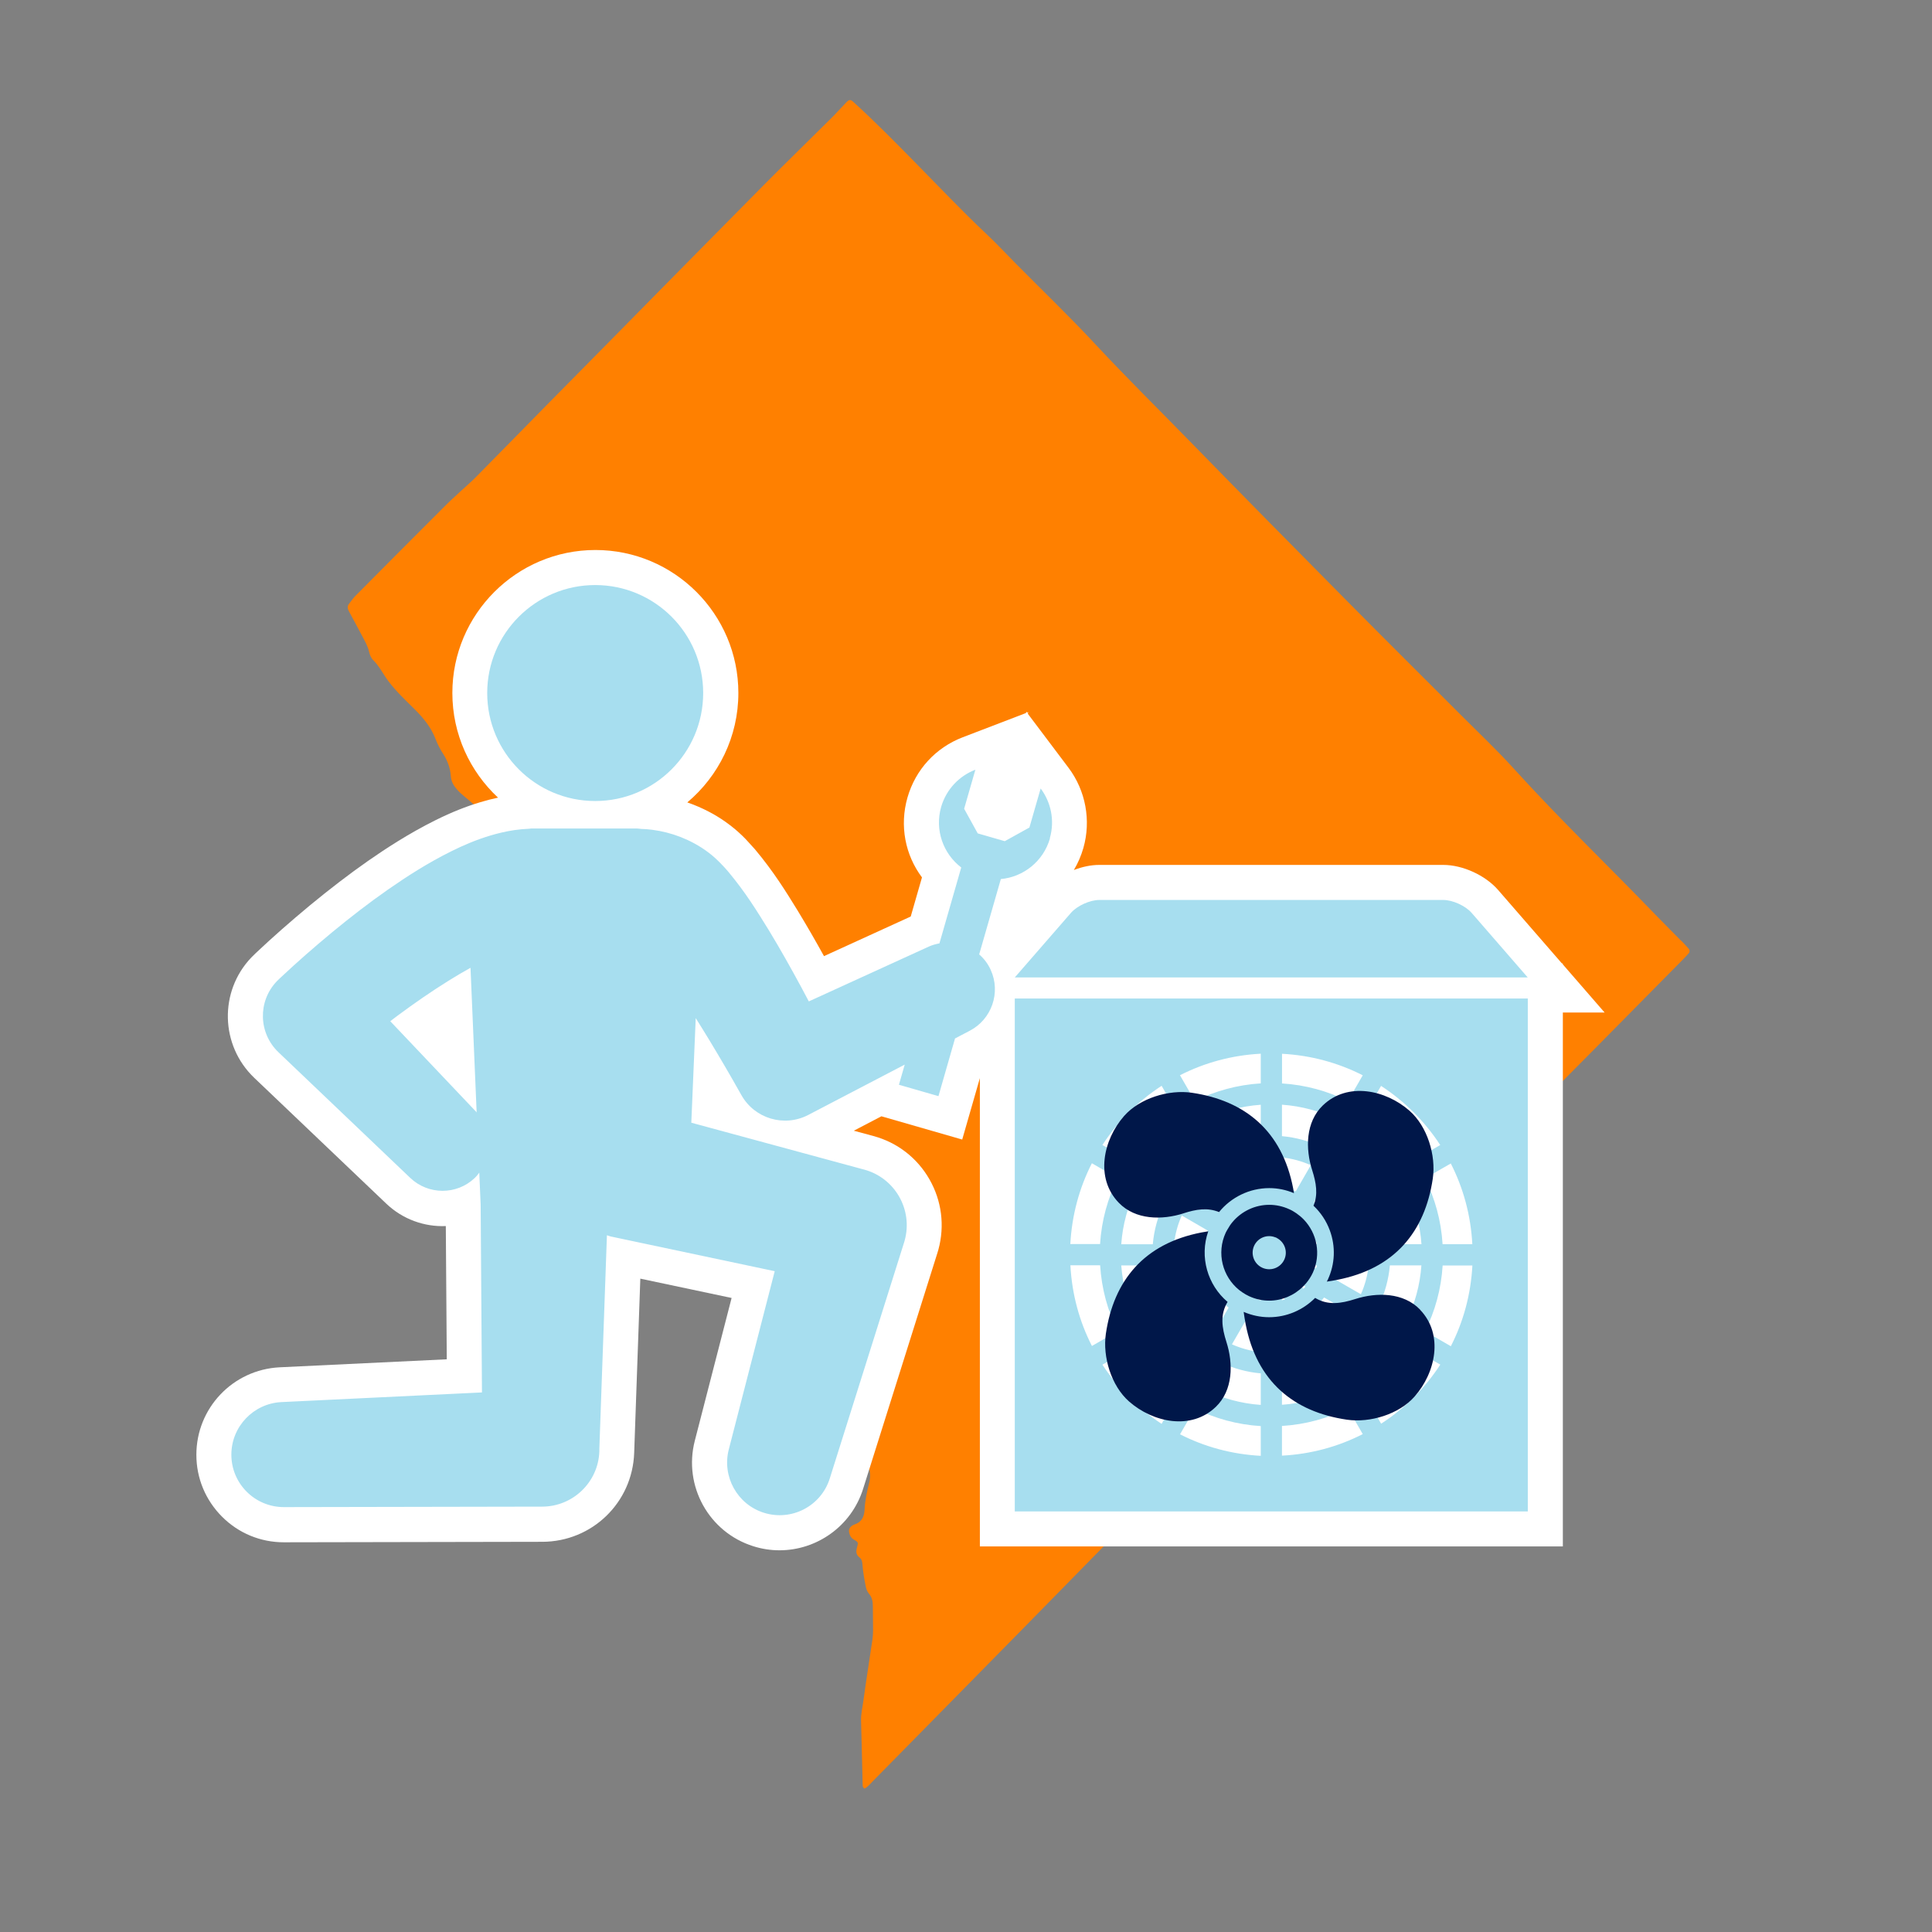
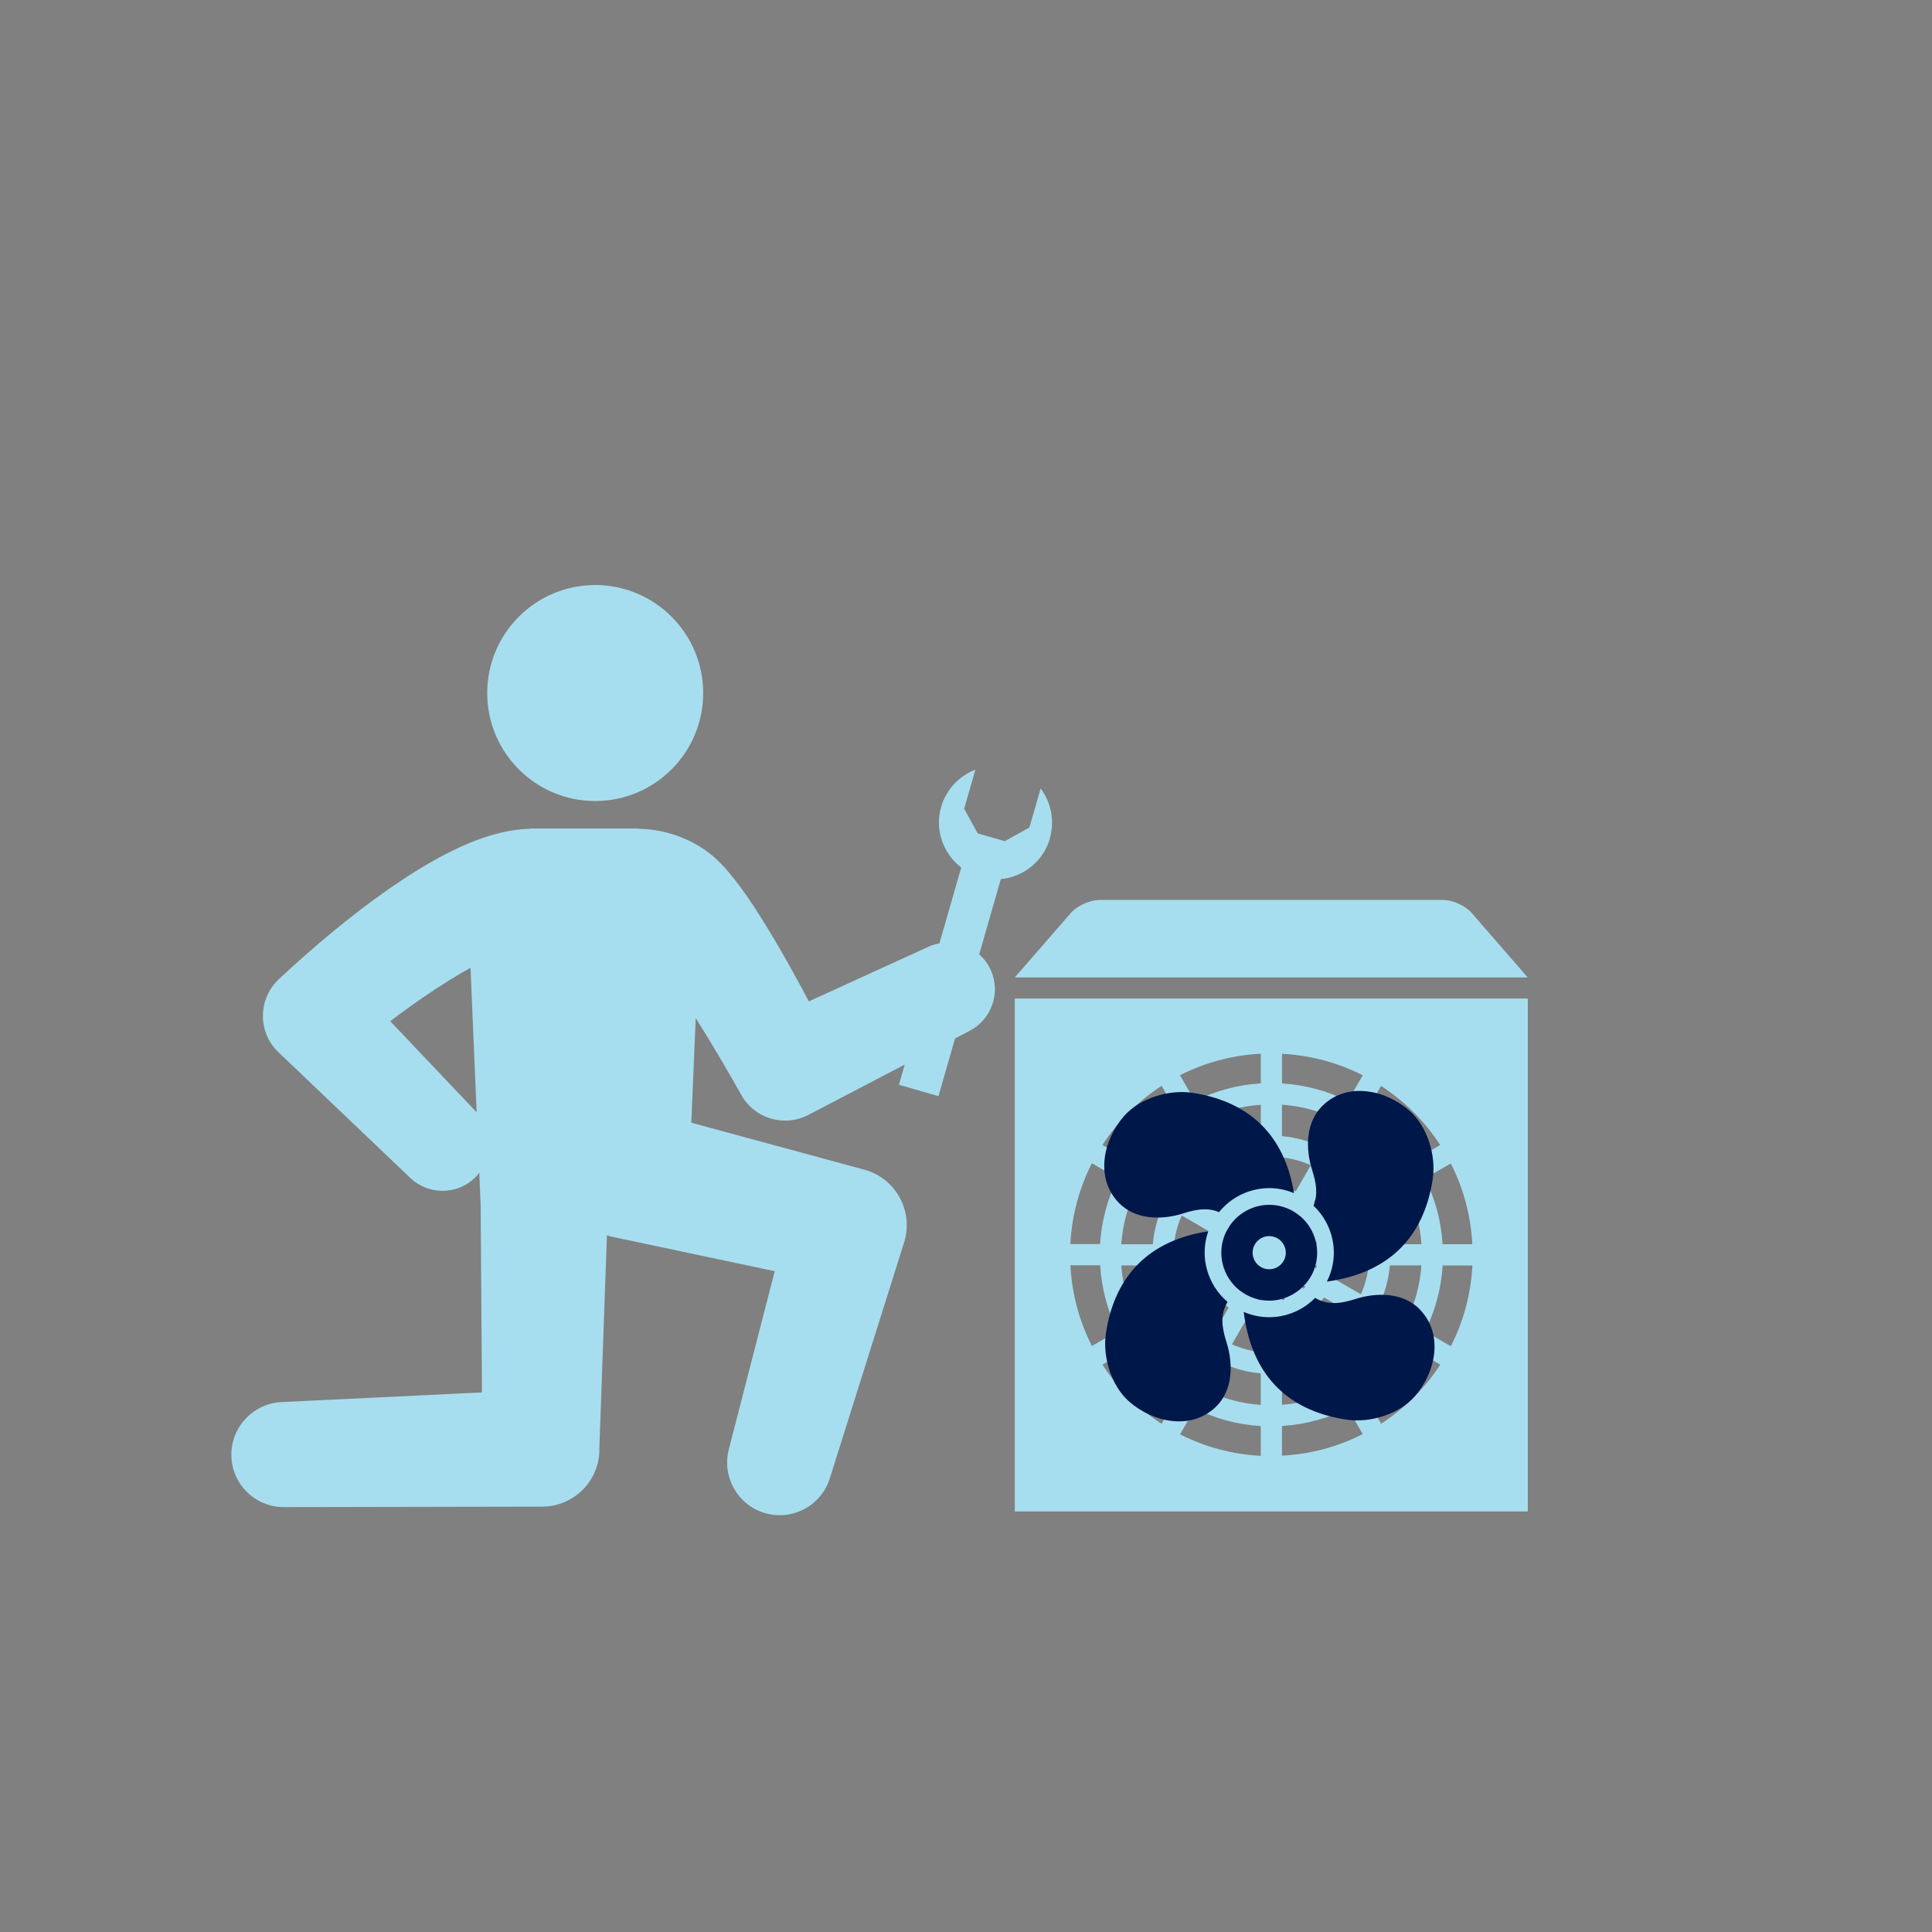
<svg xmlns="http://www.w3.org/2000/svg" id="Layer_1" viewBox="0 0 280 280">
  <rect x="0" y="0" width="280" height="280" fill="#808080" stroke="none" />
  <defs>
    <style>.cls-1{fill:#001749;}.cls-2{fill:#fff;}.cls-3{fill:#ff8000;}.cls-4{fill:#a7deef;}</style>
  </defs>
-   <path class="cls-3" d="m243.66,136.36c-1.17-1.19-2.35-2.36-3.51-3.56-6.9-7.17-14.1-14.05-20.78-21.43-2.4-2.65-5.01-5.11-7.54-7.64-5.54-5.55-11.11-11.07-16.63-16.65-7.52-7.6-15.03-15.2-22.49-22.85-4.65-4.77-9.41-9.45-13.95-14.33-3.74-4.02-7.7-7.82-11.56-11.72-1.41-1.43-2.78-2.9-4.25-4.28-3.57-3.36-6.94-6.93-10.38-10.42-2.89-2.93-5.77-5.87-8.82-8.64-.49-.45-.65-.46-1.1,0-.69.7-1.33,1.44-2.02,2.13-3.3,3.28-6.64,6.53-9.92,9.83-7.8,7.87-15.56,15.77-23.34,23.66-2.62,2.65-5.24,5.3-7.85,7.95-3.54,3.6-7.07,7.21-10.62,10.8-.65.66-1.37,1.27-2.05,1.9-.82.77-1.67,1.52-2.46,2.32-4.3,4.3-8.59,8.6-12.87,12.92-.34.34-.62.75-.92,1.14-.28.35-.25.7-.04,1.09.64,1.16,1.25,2.33,1.88,3.5.41.78.86,1.53,1.06,2.41.09.42.28.88.58,1.17.92.91,1.47,2.08,2.23,3.09,1.1,1.45,2.42,2.69,3.71,3.97,1.3,1.28,2.46,2.68,3.11,4.4.3.79.69,1.51,1.14,2.21.62.97.99,2.04,1.07,3.16.06.8.4,1.37.9,1.94.72.81,1.63,1.41,2.41,2.16,1.7,1.63,3.43,3.22,5.14,4.84.61.58,1.29,1.03,2.07,1.36,2.39,1,4.8,1.99,7.15,3.08,1.25.58,2.52.81,3.85.68,1.31-.13,2.53.12,3.74.55.69.25,1.38.5,2.08.71.75.23,1.51.42,2.31.19.28-.08.59-.12.86.03.6.32,1.23.62,1.77,1.03.59.45.98,1.06.97,1.88,0,.73.2,1.46.47,2.14.46,1.14.94,2.26,1.45,3.37.25.54.49,1.07.6,1.65.13.67.25,1.33.59,1.95.2.37.33.84.06,1.26-.41.64-.16,1.22.13,1.8,1.38,2.81,2.88,5.57,4.15,8.44.62,1.41.99,1.54,2.52,1.39.1,0,.2-.03.29-.03,1.09.02,2.01.3,2.5,1.42.21.49.57.91.87,1.35,1.39,2.02,1.34,1.65,1.07,3.77-.18,1.37.4,2.49,1.09,3.57.3.46.78.82,1.36.71.72-.14,1.42-.38,2.11-.63.28-.1.57-.41.48-.67-.29-.81.17-1.76-.53-2.51-.36-.39-.18-.82.29-1.07.39-.21.76-.17,1.08.15,1.01.99,2.13,1.84,3.04,2.96,1.77,2.18,2.9,4.65,3.66,7.3.22.75.3,1.54.21,2.33-.06.48-.29.82-.81.9-.87.13-1.72.4-2.62.33-.24-.02-.49,0-.73.03-.06,0-.16.12-.16.18,0,.08.06.21.12.23.58.2.98.63,1.44.99.39.3.64.23.96-.21.06-.08.07-.19.13-.26.26-.33.77-.47,1.18-.32.35.13.33.45.37.73.04.24.04.49.09.73.11.48.34.84.73,1.2.92.85,1.88,1.73,2.16,3.07.05.23.22.44.3.67.53,1.57,1.35,3.02,1.62,4.7.44,2.78.55,5.55.1,8.33-.25,1.54-.45,3.1-1.08,4.56-.15.36-.25.75-.29,1.14-.07.75-.37.83-.95.88-1.46.13-2.93.25-4.4.36-.95.07-1.3-.02-1.36,1.25,0,.14-.06.29-.1.43-.09.28-.3.37-.57.3-.37-.1-.78-.13-1.02-.51-.13-.21-.31-.42-.59-.32-.62.2-1.01-.09-1.4-.52-.54-.58-1.25-.74-2.02-.69-.13,0-.3.1-.35.21-.11.2.04.4.21.48.35.17.73.27,1.09.42.13.05.27.22.19.33-.44.59-.06,1.02.29,1.41.28.3.39.59.42,1.02.08,1.17.26,2.33.45,3.49.11.67.22,1.38.65,1.93.36.45.5.93.61,1.47.08.38.21.76.38,1.1.14.29.43.38.75.28.27-.09.38-.32.36-.57-.03-.34-.11-.67-.18-1.01-.05-.24-.12-.47-.15-.72-.02-.2.03-.41.24-.48.12-.04.31-.02.41.05.72.51,1.5.97,2.11,1.59,1.1,1.13,1.73,2.43,1.31,4.12-.32,1.28-.61,2.58-.67,3.91-.05,1.02-.43,1.8-1.46,2.14-.09.03-.18.07-.27.12-.5.32-.63.68-.45,1.26.1.33.26.6.59.79.7.4.7.43.49,1.16-.16.56-.15,1.06.36,1.45.33.26.4.58.43,1.01.08,1.07.27,2.13.48,3.19.07.37.22.78.47,1.06.49.57.56,1.22.56,1.92,0,1.13.03,2.26.03,3.38,0,.44-.03.88-.09,1.32-.43,2.96-.91,5.91-1.31,8.87-.13.97-.37,1.92-.34,2.92.09,3.09.15,6.17.23,9.26,0,.19,0,.39.26.57.5-.24.86-.72,1.26-1.12,2.17-2.19,4.34-4.4,6.5-6.6,5.26-5.35,10.53-10.69,15.78-16.04,5.63-5.74,11.26-11.48,16.89-17.22,3.92-3.99,7.84-7.97,11.76-11.95,6.09-6.18,12.18-12.36,18.28-18.54,8.37-8.48,16.75-16.95,25.12-25.42,3.38-3.42,6.77-6.82,10.15-10.23,4.31-4.36,8.61-8.72,12.92-13.08.28-.28.54-.57.8-.86.18-.22.16-.47-.01-.67-.35-.41-.73-.8-1.1-1.18Z" />
-   <path class="cls-2" d="m226.49,139.76v-.13h-.12l-9.27-10.67c-1.86-2.12-5.12-3.61-7.93-3.61h-49.85c-1.2,0-2.48.27-3.69.74.59-.98,1.05-2.05,1.38-3.19,1.14-3.98.34-8.33-2.16-11.64l-5.89-7.82.07-.23-.18.07-.1-.14-.06.2-9.16,3.51c-3.93,1.51-6.85,4.69-8.01,8.73-1.17,4.08-.34,8.32,2.1,11.58l-1.63,5.67-12.57,5.74c-1.27-2.3-2.46-4.36-3.68-6.37l-.15-.25c-1.7-2.76-3.46-5.62-6.19-8.88l-1.33-1.46c-.23-.25-.76-.75-1.06-1.02-.34-.31-.68-.59-1.03-.86l-.26-.2c-1.56-1.19-3.27-2.14-5.24-2.92-.29-.11-.58-.22-.87-.32,4.52-3.8,7.4-9.5,7.4-15.86,0-11.43-9.3-20.72-20.72-20.72s-20.73,9.3-20.73,20.72c0,5.98,2.55,11.38,6.62,15.17-.86.18-1.71.4-2.57.66-2.12.64-4.11,1.43-6.46,2.59-4,1.99-7.35,4.21-9.84,5.94-2.73,1.91-5.46,4.01-8.38,6.41-2.9,2.41-5.39,4.6-7.83,6.9l-.68.67c-4.69,4.92-4.5,12.73.42,17.43l19.13,18.23c2.41,2.3,5.56,3.39,8.64,3.26l.14,19.31-24.22,1.16c-6.78.34-12.08,5.91-12.07,12.69,0,3.39,1.33,6.57,3.73,8.97,2.39,2.39,5.57,3.7,8.94,3.7h.03l37.44-.07c7.21-.02,13.06-5.67,13.31-12.89l.89-25.25,13.23,2.8-5.34,20.72c-1.67,6.53,2.05,13.24,8.48,15.26,1.26.4,2.54.59,3.8.59,5.39,0,10.4-3.47,12.11-8.88l10.75-34.13c.05-.15.11-.37.17-.57.94-3.46.48-7.08-1.3-10.19-1.78-3.11-4.67-5.34-8.12-6.27l-2.84-.77,4-2.09,11.71,3.37,2.56-8.9v67.87h84.49v-77.38h6.05l-6.05-6.97Z" />
  <path class="cls-4" d="m221.41,141.66l-8.13-9.36c-.9-1.03-2.74-1.87-4.11-1.87h-49.85c-1.37,0-3.21.84-4.11,1.87l-8.14,9.36h74.35Zm-135.15-25.57c8.64,0,15.65-7.01,15.65-15.65s-7.01-15.65-15.65-15.65-15.65,7.01-15.65,15.65,7.01,15.65,15.65,15.65Zm60.81,102.96h74.35v-74.34h-74.35v74.34Zm21.27-12.7c-3.42-2.23-6.34-5.15-8.57-8.57l3.74-2.15c1.84,2.77,4.22,5.15,6.99,6.99l-2.15,3.73Zm6.19-22.94c.11.69.28,1.36.52,2l-3.79,2.18c-.58-1.3-.97-2.71-1.13-4.18h4.39Zm-4.39-3.07c.16-1.47.55-2.88,1.13-4.18l3.78,2.19c-.24.64-.42,1.3-.52,2h-4.39Zm4.19,15.64l-2.3,3.98c-2.31-1.56-4.31-3.56-5.87-5.87l3.98-2.29c1.14,1.62,2.56,3.04,4.19,4.19Zm-1.52-5.73l3.8-2.19c.43.53.92,1.02,1.45,1.45l-2.19,3.8c-1.17-.86-2.2-1.89-3.06-3.06Zm4.95-6.41c-.04-.14-.1-.28-.13-.43h.87l-.74.43Zm-.13-3.5c.04-.15.09-.29.13-.43l.74.43h-.88Zm-1.02-4.65l-3.79-2.19c.85-1.17,1.88-2.2,3.05-3.05l2.19,3.79c-.53.43-1.02.92-1.45,1.45Zm-6.47-3.74l-3.97-2.29c1.56-2.31,3.56-4.3,5.87-5.87l2.3,3.97c-1.63,1.14-3.04,2.56-4.19,4.18Zm-1.53,2.66c-.83,1.77-1.36,3.69-1.54,5.72h-4.57c.2-2.86.96-5.56,2.15-8.01l3.96,2.29Zm-1.54,8.79c.18,2.03.72,3.95,1.54,5.72l-3.96,2.28c-1.19-2.45-1.94-5.15-2.15-8h4.57Zm15.65,27.59c-4.2-.22-8.16-1.31-11.7-3.12l2.16-3.74c2.91,1.45,6.13,2.34,9.54,2.55v4.3Zm0-7.38c-2.86-.2-5.56-.95-8.01-2.15l2.29-3.96c1.77.82,3.69,1.36,5.72,1.54v4.57Zm0-7.65c-1.47-.16-2.88-.55-4.18-1.13l2.19-3.78c.64.24,1.3.41,1.99.53v4.39Zm-2.66-9.91l-.44.76c-.11-.11-.22-.21-.32-.32l.76-.44Zm-.75-8.83c.1-.11.21-.21.32-.32l.44.75-.75-.43Zm3.41,11.24c-.14-.03-.29-.09-.43-.13l.43-.74v.87Zm0-12.34l-.43-.74c.14-.04.28-.1.43-.13v.87Zm0-3.98c-.69.11-1.36.28-2,.53l-2.18-3.79c1.3-.58,2.7-.97,4.18-1.13v4.39Zm0-7.47c-2.03.18-3.95.72-5.72,1.54l-2.29-3.96c2.45-1.19,5.15-1.94,8.01-2.14v4.56Zm17.44,41.66l-2.15-3.73c2.77-1.84,5.15-4.22,6.99-6.99l3.74,2.16c-2.23,3.42-5.15,6.34-8.57,8.56Zm1.28-26.01c-.18-2.03-.72-3.95-1.54-5.72l3.96-2.29c1.2,2.45,1.95,5.15,2.15,8.01h-4.56Zm4.56,3.07c-.2,2.86-.95,5.55-2.15,8.01l-3.96-2.29c.82-1.77,1.36-3.69,1.54-5.72h4.56Zm-7.64-11.45c-1.14-1.63-2.56-3.04-4.19-4.19l2.29-3.97c2.31,1.56,4.3,3.56,5.87,5.87l-3.97,2.3Zm-4.39,8.38c-.11-.69-.28-1.36-.53-2l3.79-2.19c.58,1.31.96,2.71,1.13,4.18h-4.39Zm4.39,3.07c-.16,1.47-.55,2.88-1.13,4.18l-3.79-2.18c.25-.64.42-1.3.53-2h4.39Zm-2.68-9.91l-3.8,2.19c-.43-.54-.92-1.02-1.45-1.46l2.19-3.79c1.17.86,2.2,1.89,3.05,3.05Zm-4.95,6.41c.05.14.1.28.13.43h-.87l.74-.43Zm.13,3.5c-.03.15-.08.29-.13.43l-.74-.43h.87Zm1.03,4.65l3.8,2.19c-.86,1.17-1.88,2.19-3.05,3.06l-2.19-3.8c.53-.43,1.02-.92,1.45-1.45Zm6.47,3.74l3.97,2.3c-1.56,2.31-3.56,4.3-5.86,5.87l-2.3-3.98c1.62-1.14,3.04-2.56,4.19-4.19Zm11.9,3.32l-3.74-2.16c1.46-2.91,2.35-6.13,2.56-9.54h4.31c-.22,4.2-1.31,8.16-3.12,11.7Zm3.12-14.78h-4.31c-.21-3.41-1.1-6.64-2.56-9.54l3.75-2.16c1.81,3.54,2.9,7.5,3.12,11.7Zm-13.22-22.94c3.42,2.23,6.34,5.15,8.57,8.57l-3.74,2.15c-1.84-2.77-4.22-5.15-6.99-6.99l2.15-3.73Zm-14.37-4.66c4.2.22,8.16,1.31,11.71,3.12l-2.16,3.74c-2.9-1.45-6.13-2.35-9.54-2.56v-4.31Zm0,7.38c2.86.2,5.56.95,8.01,2.14l-2.29,3.96c-1.77-.82-3.69-1.36-5.72-1.54v-4.56Zm0,7.64c1.48.16,2.88.55,4.18,1.13l-2.18,3.79c-.64-.25-1.3-.42-2-.53v-4.39Zm2.66,9.9l.43-.75c.11.1.21.21.32.32l-.75.43Zm.75,8.83c-.1.11-.21.21-.32.32l-.43-.76.75.44Zm-3.41-11.24c.15.03.29.09.43.13l-.43.74v-.87Zm0,12.34l.43.74c-.14.04-.28.1-.43.13v-.87Zm0,3.98c.7-.11,1.36-.28,2-.53l2.18,3.78c-1.3.58-2.71.96-4.18,1.13v-4.39Zm0,7.47c2.03-.18,3.95-.72,5.72-1.54l2.29,3.96c-2.45,1.2-5.15,1.95-8.01,2.15v-4.57Zm0,7.64c3.42-.21,6.64-1.1,9.55-2.56l2.16,3.74c-3.54,1.81-7.51,2.91-11.71,3.12v-4.3Zm-3.07-53.96v4.31c-3.41.21-6.64,1.11-9.55,2.56l-2.16-3.74c3.55-1.81,7.51-2.9,11.71-3.12Zm-14.37,4.66l2.15,3.74c-2.77,1.84-5.15,4.22-6.99,6.99l-3.74-2.15c2.23-3.42,5.15-6.34,8.57-8.57Zm-10.1,11.23l3.74,2.16c-1.45,2.91-2.35,6.13-2.56,9.55h-4.31c.22-4.2,1.31-8.16,3.12-11.71Zm1.19,14.78c.21,3.41,1.1,6.64,2.55,9.54l-3.74,2.16c-1.81-3.54-2.9-7.5-3.12-11.7h4.31Zm-7.29-61.9c.74-2.57.16-5.21-1.33-7.2l-1.63,5.66-3.57,1.98-3.92-1.13-1.97-3.57,1.63-5.66c-2.32.89-4.21,2.82-4.96,5.39-.96,3.34.3,6.79,2.91,8.78l-3.16,11c-.52.1-1.05.24-1.55.47l-17.38,7.94c-.36-.68-.72-1.37-1.09-2.05-1.49-2.75-3.02-5.49-4.69-8.24-1.72-2.78-3.35-5.46-5.92-8.54l-.53-.6-.64-.67c-.06-.06-.45-.45-.74-.71-.31-.29-.63-.53-.95-.78-1.29-.98-2.65-1.69-4.01-2.23-1.36-.53-2.73-.87-4.1-1.05-.55-.08-1.1-.11-1.65-.13-.19-.01-.38-.06-.58-.06h-15.32c-.11,0-.22.03-.32.04h-.06c-.72.03-1.41.1-2.05.19-1.28.19-2.43.47-3.5.79-2.13.64-3.95,1.43-5.66,2.28-3.4,1.69-6.36,3.59-9.18,5.55-2.82,1.97-5.48,4.04-8.06,6.16-2.6,2.16-5.02,4.26-7.58,6.67l-.23.22-.26.26c-2.76,2.9-2.65,7.49.25,10.26l19.12,18.23c2.59,2.46,6.7,2.5,9.32.01.26-.24.47-.51.67-.78l.2,4.65.19,27.2-29.07,1.4c-4.03.2-7.25,3.54-7.25,7.62,0,4.21,3.42,7.61,7.63,7.6l37.44-.07c4.42-.01,8.1-3.53,8.26-7.98v-.37s1.1-30.98,1.1-30.98c.21.05.39.15.61.19l23.71,5.02-6.66,25.84c-1,3.89,1.21,7.95,5.09,9.17,4.01,1.26,8.29-.96,9.55-4.98l10.77-34.2c.03-.09.07-.22.09-.31,1.21-4.45-1.42-9.03-5.86-10.24l-.45-.12-24.62-6.68.64-15.16c.66,1.05,1.32,2.11,1.96,3.17,1.52,2.51,3.04,5.11,4.45,7.62l.21.37c1.91,3.4,6.19,4.69,9.68,2.88l13.99-7.3-.84,2.92,5.73,1.65,2.4-8.36,2.14-1.12c3.17-1.66,4.53-5.53,3.03-8.82-.4-.89-.98-1.64-1.67-2.24l3.14-10.92c3.26-.3,6.16-2.56,7.12-5.9Zm-83.11,39.69l-12.48-13.16c.36-.27.72-.56,1.08-.82,2.42-1.79,4.88-3.5,7.36-5.04,1.06-.67,2.13-1.29,3.19-1.88l.89,20.96s-.03-.04-.05-.06Z" />
  <path class="cls-1" d="m190.36,174.74c1.04.98,1.85,2.18,2.36,3.56.87,2.34.77,4.88-.28,7.15-.04.1-.1.19-.15.29.49-.07,1-.15,1.52-.26,8.3-1.61,12.7-6.95,13.84-14.67.49-3.36-.78-7.55-3.37-9.83-3.45-3.03-8.98-4.23-12.57-.77-2.5,2.41-2.54,6.26-1.53,9.41.57,1.79.87,3.49.18,5.12Zm-12.44,13.95c-2.92-2.46-4.11-6.54-2.81-10.24-.33.05-.66.11-1,.17-8.3,1.61-12.7,6.95-13.84,14.67-.49,3.36.78,7.56,3.37,9.83,3.45,3.03,8.98,4.23,12.57.77,2.5-2.41,2.54-6.26,1.53-9.41-.65-2.04-.95-3.95.17-5.8Zm-6.39-12.85c1.8-.58,3.5-.87,5.14-.17,1.75-2.16,4.42-3.48,7.28-3.48,1.24,0,2.44.25,3.58.73-.04-.24-.08-.47-.12-.71-1.6-8.3-6.95-12.7-14.67-13.84-3.36-.49-7.55.78-9.83,3.37-3.03,3.45-4.23,8.99-.77,12.57,2.41,2.5,6.26,2.54,9.41,1.53Zm34.28,13.96c-2.41-2.5-6.26-2.54-9.41-1.53-2.04.65-3.95.95-5.8-.17-1.73,1.75-4.12,2.8-6.67,2.8-1.28,0-2.51-.27-3.69-.77.08.57.17,1.16.29,1.78,1.6,8.3,6.95,12.71,14.67,13.84,3.36.49,7.56-.78,9.83-3.37,3.03-3.45,4.23-8.98.77-12.57Zm-21.87-1.3c1.84,0,3.61-.75,4.92-2.06.15-.15.29-.3.43-.46.38-.46.71-.96.97-1.52,1.23-2.68.61-5.73-1.32-7.73-.32-.33-.68-.63-1.07-.9-.32-.22-.65-.42-1.02-.58-.94-.43-1.93-.64-2.9-.64-2.03,0-3.99.91-5.32,2.49-.27.32-.51.68-.72,1.06-.09.16-.19.32-.27.49-1.36,2.95-.47,6.36,1.95,8.31.15.12.31.23.47.34.31.21.63.4.98.56.94.43,1.93.64,2.9.64Zm-2.18-7.96c.54-1.16,1.88-1.69,3.06-1.22.04.02.09.02.13.04.04.02.07.04.1.06,1.13.59,1.62,1.96,1.08,3.13-.56,1.21-1.98,1.73-3.19,1.18-1.21-.56-1.73-1.98-1.18-3.19Z" />
</svg>